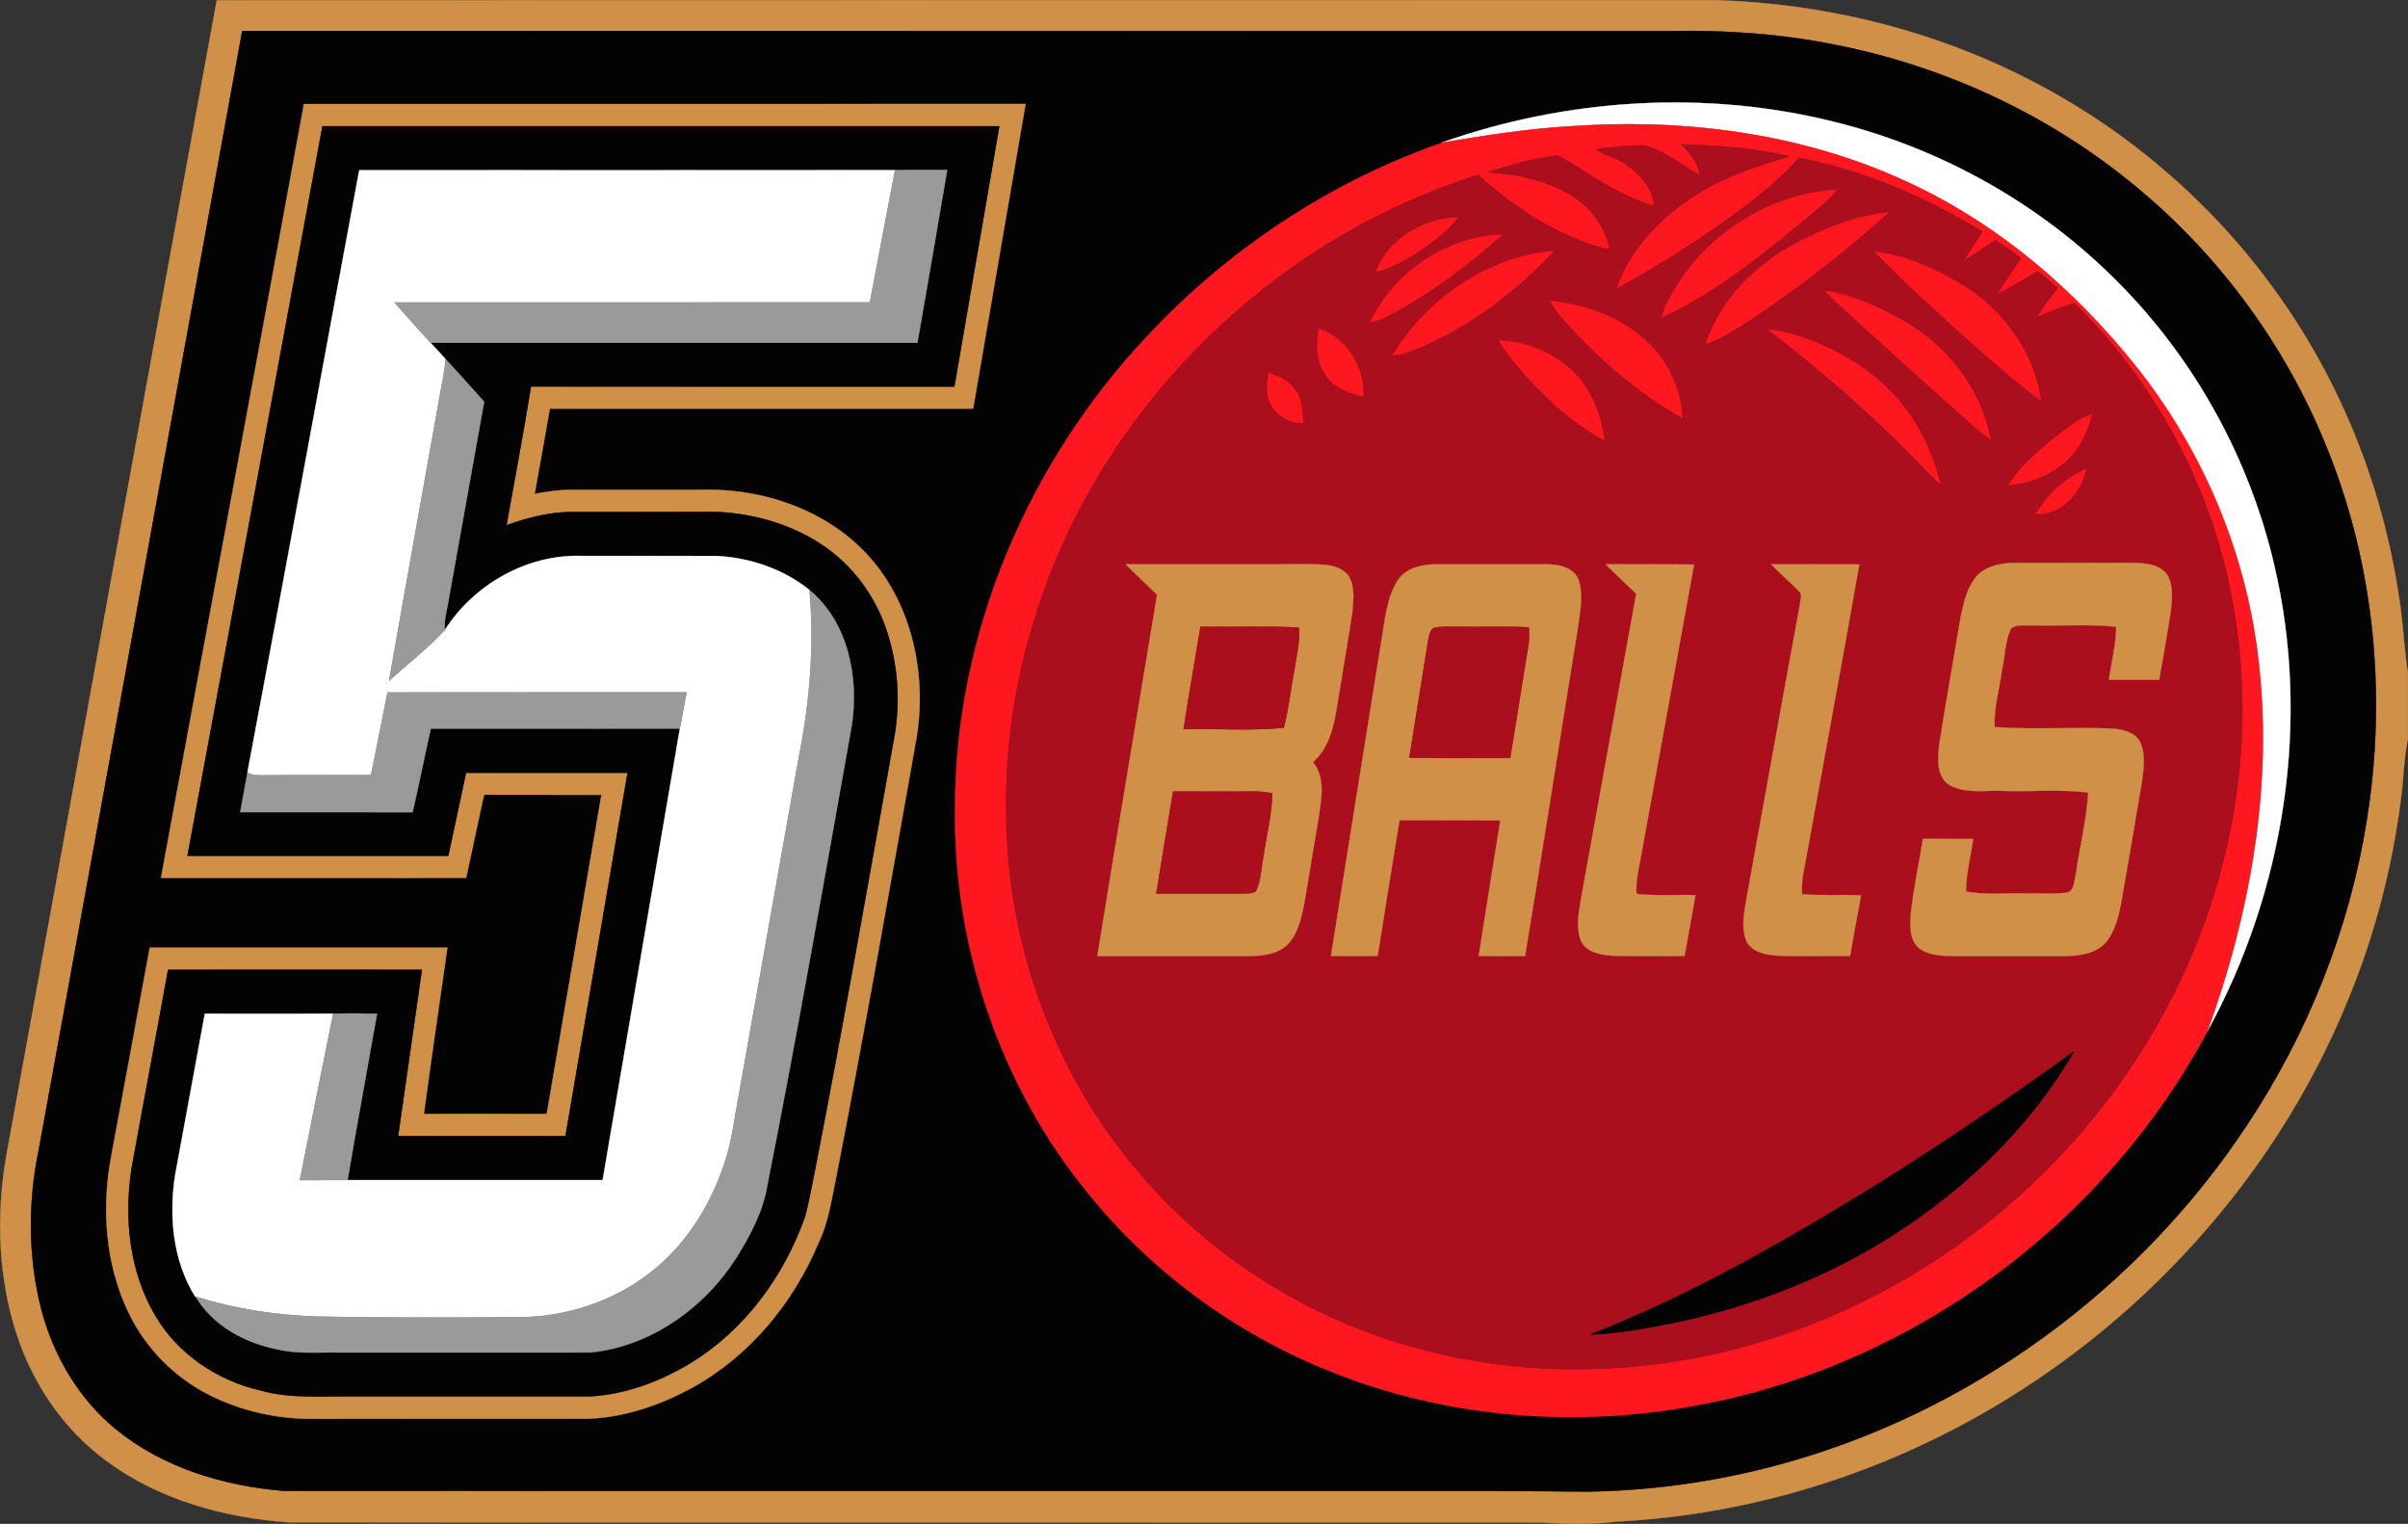
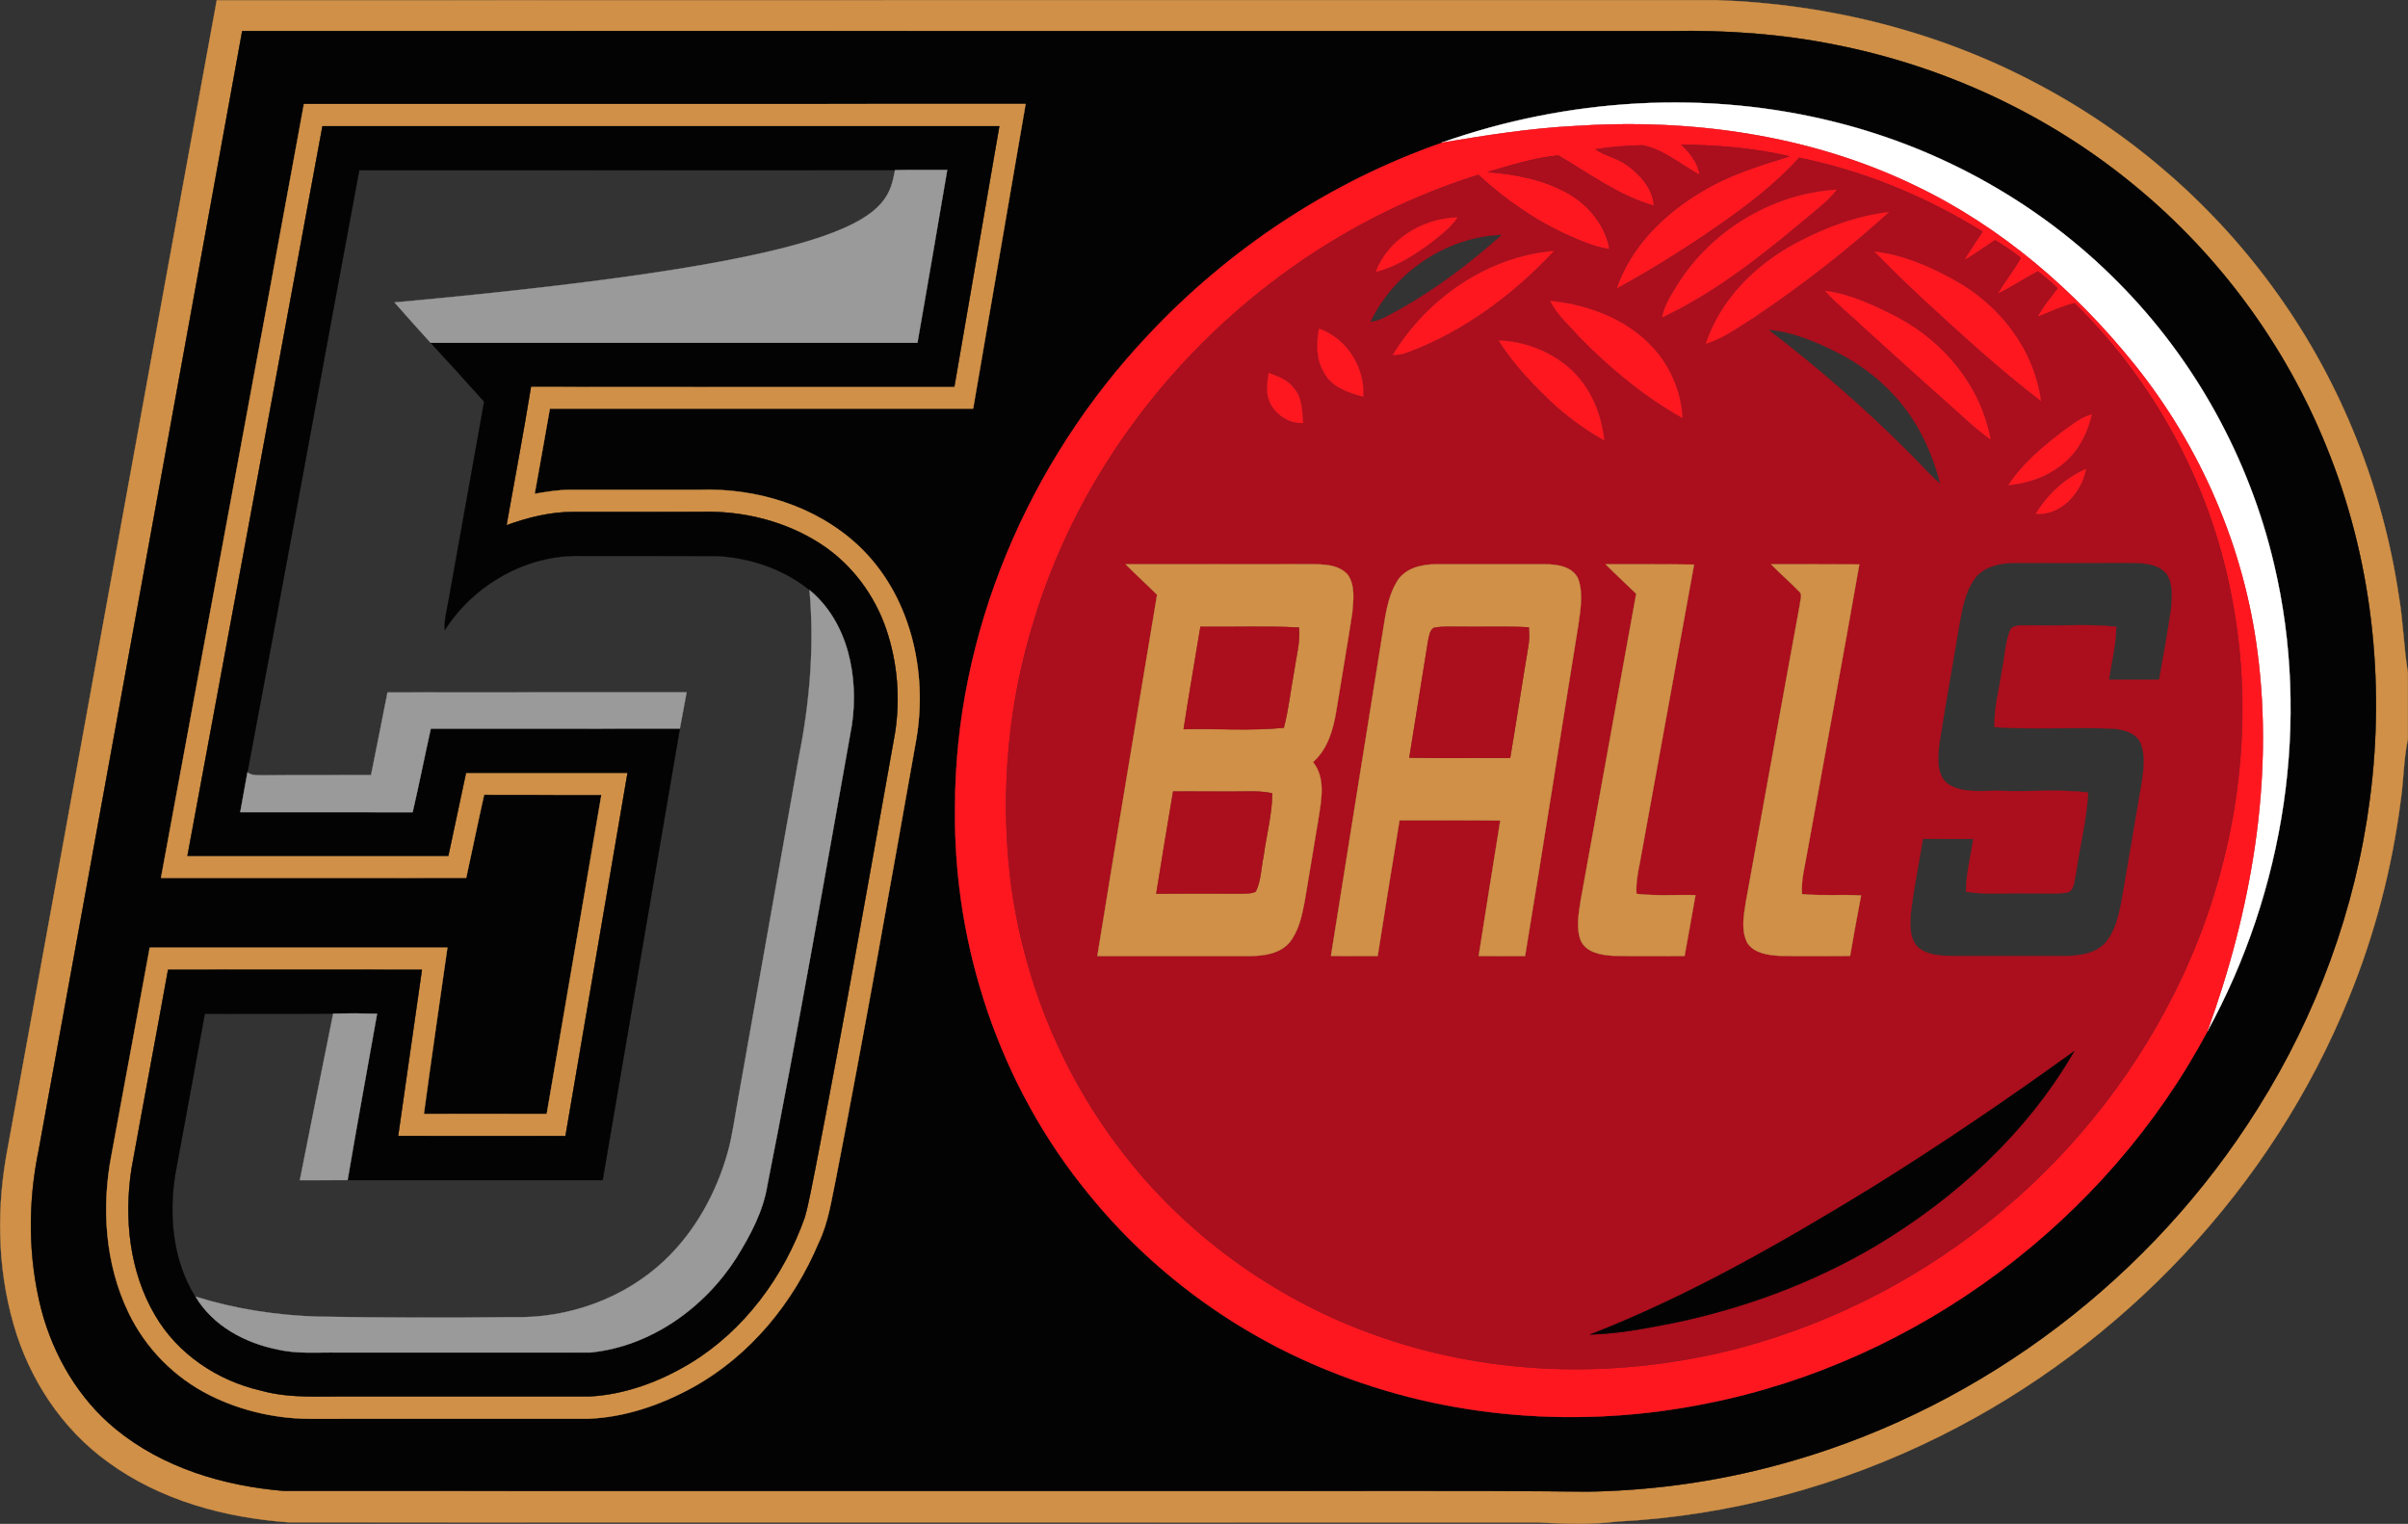
<svg xmlns="http://www.w3.org/2000/svg" id="Layer_1" style="enable-background:new 0 0 839.939 531.475;" version="1.1" viewBox="0 0 839.939 531.475" x="0px" y="0px">
  <rect x="0" y="0" width="839.939" height="531.475" fill="#333333" stroke="none" />
  <style type="text/css">
	.st0{fill:#D09047;stroke:#D09047;stroke-width:0.094;}
	.st1{fill:#030303;stroke:#030303;stroke-width:0.094;}
	.st2{fill:#FFFFFF;stroke:#FFFFFF;stroke-width:0.094;}
	.st3{fill:#FF1720;stroke:#FF1720;stroke-width:0.094;}
	.st4{fill:#AB0E1C;stroke:#AB0E1C;stroke-width:0.094;}
	.st5{fill:#9A9A9A;stroke:#9A9A9A;stroke-width:0.094;}
</style>
  <path class="st0" d="M75.602,0.095c174.43-0.04,348.86-0.06,523.29-0.04c38.99,1.31,77.82,11.04,112.28,29.48&#13;&#10; c33.04,17.5,61.88,42.83,83.5,73.33c22.06,30.97,36.45,67.29,42.05,104.88c1.54,8.87,1.71,17.9,3.17,26.79v23.27&#13;&#10; c-1.48,6.93-1.45,14.05-2.45,21.05c-3.02,23.74-9.1,47.1-18.18,69.25c-26.71,66.01-78.7,121-142.34,152.67&#13;&#10; c-35.11,17.53-73.8,27.93-113.01,29.9c-8.99,1.12-18.06,0.79-27.08,0.3c-145.33-0.05-290.65,0.01-435.98-0.04&#13;&#10; c-22.29-1.56-44.91-7.68-63.15-21.01c-16.09-11.55-27.51-28.98-32.92-47.93c-5.84-20.15-6.01-41.71-1.98-62.22&#13;&#10; C27.122,266.555,51.172,133.295,75.602,0.095 M84.482,10.825c-23.6,130-47.29,259.97-70.92,389.96&#13;&#10; c-3.87,18.42-3.81,37.75,0.88,56.01c4.23,16.03,13.01,31.03,25.91,41.6c16.43,13.48,37.65,19.81,58.56,21.56&#13;&#10; c107.63,0.06,215.27,0.01,322.91,0.02c44.01,0.11,88.03-0.24,132.04,0.24c24.31-0.39,48.57-4.04,71.9-10.89&#13;&#10; c66.54-19.37,125.17-64.14,161.84-122.89c20.49-32.55,34.03-69.5,39.01-107.67c5.47-41.53,0.63-84.58-15.31-123.41&#13;&#10; c-14.22-35.05-37.31-66.44-66.52-90.46c-30.07-24.9-66.54-41.81-104.81-49.31c-18.75-3.77-37.91-5.11-57.02-4.75&#13;&#10; C416.792,10.835,250.632,10.845,84.482,10.825z" />
  <path class="st1" d="M84.482,10.825c166.15,0.02,332.31,0.01,498.47,0.01c19.11-0.36,38.27,0.98,57.02,4.75&#13;&#10; c38.27,7.5,74.74,24.41,104.81,49.31c29.21,24.02,52.3,55.41,66.52,90.46c15.94,38.83,20.78,81.88,15.31,123.41&#13;&#10; c-4.98,38.17-18.52,75.12-39.01,107.67c-36.67,58.75-95.3,103.52-161.84,122.89c-23.33,6.85-47.59,10.5-71.9,10.89&#13;&#10; c-44.01-0.48-88.03-0.13-132.04-0.24c-107.64-0.01-215.28,0.04-322.91-0.02c-20.91-1.75-42.13-8.08-58.56-21.56&#13;&#10; c-12.9-10.57-21.68-25.57-25.91-41.6c-4.69-18.26-4.75-37.59-0.88-56.01C37.192,270.795,60.882,140.825,84.482,10.825&#13;&#10;  M502.802,49.765l0.49-0.07c-39.17,13.58-74.77,37.17-103.05,67.46c-41.54,44.06-67.1,103.71-67.11,164.55&#13;&#10; c-0.63,48.36,15.7,96.99,46.42,134.47c22.05,27.3,51.22,48.75,83.79,61.82c41.55,16.91,88.13,20.36,131.97,11.46&#13;&#10; c73.58-14.54,139.37-63.65,174.65-129.76c26.92-49.1,36.16-108.17,23.26-162.85c-8.64-36.88-27.55-71.33-54.27-98.22&#13;&#10; c-26.77-27.17-61.2-46.54-98.15-55.87C595.462,31.195,546.822,34.225,502.802,49.765 M106.012,36.295&#13;&#10; c-16.46,89.99-33.29,179.91-49.86,269.89c35.49,0,70.98,0.03,106.47-0.02c2.1-9.66,4.08-19.35,6.25-29&#13;&#10; c13.64,0.06,27.28,0,40.91,0.03c-6.39,37.1-12.65,74.22-19.08,111.31c-14.29-0.04-28.57-0.02-42.85-0.01&#13;&#10; c2.6-19.36,5.48-38.68,8.21-58.01c-34.61-0.01-69.22-0.01-103.83,0c-4.41,24.08-8.88,48.15-13.33,72.22&#13;&#10; c-3.56,18.34-2.26,38.05,5.91,55.04c5.91,12.4,16.04,22.68,28.32,28.83c11.32,5.67,24.07,8.47,36.73,8.24&#13;&#10; c31.68-0.03,63.36-0.01,95.04-0.01c13.03-0.41,25.68-4.84,37.01-11.08c19.84-11.07,34.93-29.52,43.64-50.33&#13;&#10; c3.44-7.08,4.45-14.95,6.08-22.56c9.91-50.89,18.89-101.95,27.98-152.99c4.1-23.92-2.15-50.66-20.25-67.61&#13;&#10; c-14.76-13.79-35.5-20.11-55.46-19.4c-15.01,0.01-30.01,0-45.01,0c-4.17-0.02-8.29,0.69-12.39,1.39c1.76-9.91,3.59-19.8,5.3-29.71&#13;&#10; c49.21,0,98.42-0.01,147.64,0.01c6.07-35.42,12.17-70.84,18.3-106.26C273.832,36.315,189.922,36.265,106.012,36.295z" />
  <path class="st2" d="M502.802,49.765c44.02-15.54,92.66-18.57,138-7.01c36.95,9.33,71.38,28.7,98.15,55.87&#13;&#10; c26.72,26.89,45.63,61.34,54.27,98.22c12.9,54.68,3.66,113.75-23.26,162.85c15.23-42.01,23.3-87.48,17.48-132.1&#13;&#10; c-4.65-36.6-19.79-71.67-42.86-100.42c-20.79-25.84-46.57-48.13-76.63-62.46c-36.82-17.8-78.59-23.49-119.13-20.74&#13;&#10; c-15.3,0.81-30.44,3.21-45.53,5.72L502.802,49.765z" />
  <path class="st0" d="M106.012,36.295c83.91-0.03,167.82,0.02,251.73-0.03c-6.13,35.42-12.23,70.84-18.3,106.26&#13;&#10; c-49.22-0.02-98.43-0.01-147.64-0.01c-1.71,9.91-3.54,19.8-5.3,29.71c4.1-0.7,8.22-1.41,12.39-1.39c15,0,30,0.01,45.01,0&#13;&#10; c19.96-0.71,40.7,5.61,55.46,19.4c18.1,16.95,24.35,43.69,20.25,67.61c-9.09,51.04-18.07,102.1-27.98,152.99&#13;&#10; c-1.63,7.61-2.64,15.48-6.08,22.56c-8.71,20.81-23.8,39.26-43.64,50.33c-11.33,6.24-23.98,10.67-37.01,11.08&#13;&#10; c-31.68,0-63.36-0.02-95.04,0.01c-12.66,0.23-25.41-2.57-36.73-8.24c-12.28-6.15-22.41-16.43-28.32-28.83&#13;&#10; c-8.17-16.99-9.47-36.7-5.91-55.04c4.45-24.07,8.92-48.14,13.33-72.22c34.61-0.01,69.22-0.01,103.83,0&#13;&#10; c-2.73,19.33-5.61,38.65-8.21,58.01c14.28-0.01,28.56-0.03,42.85,0.01c6.43-37.09,12.69-74.21,19.08-111.31&#13;&#10; c-13.63-0.03-27.27,0.03-40.91-0.03c-2.17,9.65-4.15,19.34-6.25,29c-35.49,0.05-70.98,0.02-106.47,0.02&#13;&#10; C72.722,216.205,89.552,126.285,106.012,36.295 M112.472,44.015c-15.63,84.83-31.36,169.64-47.08,254.46&#13;&#10; c30.33,0.02,60.66,0.02,90.99,0c2.03-9.66,4.16-19.31,6.18-28.97c18.78-0.03,37.56-0.02,56.34,0&#13;&#10; c-7.21,42.23-14.43,84.47-21.66,126.71c-19.46-0.03-38.91,0.02-58.37-0.03c2.77-19.32,5.52-38.65,8.3-57.97&#13;&#10; c-29.51-0.04-59.03-0.04-88.55,0c-4.18,23.2-8.58,46.36-12.77,69.55c-2.6,17.2-0.71,35.67,8.21,50.87&#13;&#10; c7.83,13.55,21.79,22.88,36.93,26.33c10.06,2.82,20.56,1.95,30.87,2.05c28.01-0.05,56.02,0.06,84.02-0.01&#13;&#10; c12.35-0.7,24.29-5.19,34.83-11.53c18.9-11.47,32.67-30.24,40.01-50.91c1.56-5.57,2.47-11.29,3.66-16.94&#13;&#10; c9.83-50.47,18.7-101.11,27.75-151.72c1.96-12.13,0.94-24.77-3-36.42c-4.06-11.91-11.94-22.55-22.47-29.51&#13;&#10; c-12.52-8.28-27.8-11.97-42.72-11.45c-14.68,0.01-29.36-0.01-44.03,0.01c-7.97-0.01-15.79,1.96-23.24,4.65&#13;&#10; c2.86-16.13,5.95-32.22,8.55-48.39c49.22,0.09,98.45,0.01,147.67,0.04c5.25-30.27,10.45-60.55,15.68-90.82&#13;&#10; C269.872,44.005,191.172,43.995,112.472,44.015z" />
  <path class="st1" d="M112.472,44.015c78.7-0.02,157.4-0.01,236.1,0c-5.23,30.27-10.43,60.55-15.68,90.82&#13;&#10; c-49.22-0.03-98.45,0.05-147.67-0.04c-2.6,16.17-5.69,32.26-8.55,48.39c7.45-2.69,15.27-4.66,23.24-4.65&#13;&#10; c14.67-0.02,29.35,0,44.03-0.01c14.92-0.52,30.2,3.17,42.72,11.45c10.53,6.96,18.41,17.6,22.47,29.51c3.94,11.65,4.96,24.29,3,36.42&#13;&#10; c-9.05,50.61-17.92,101.25-27.75,151.72c-1.19,5.65-2.1,11.37-3.66,16.94c-7.34,20.67-21.11,39.44-40.01,50.91&#13;&#10; c-10.54,6.34-22.48,10.83-34.83,11.53c-28,0.07-56.01-0.04-84.02,0.01c-10.31-0.1-20.81,0.77-30.87-2.05&#13;&#10; c-15.14-3.45-29.1-12.78-36.93-26.33c-8.92-15.2-10.81-33.67-8.21-50.87c4.19-23.19,8.59-46.35,12.77-69.55&#13;&#10; c29.52-0.04,59.04-0.04,88.55,0c-2.78,19.32-5.53,38.65-8.3,57.97c19.46,0.05,38.91,0,58.37,0.03&#13;&#10; c7.23-42.24,14.45-84.48,21.66-126.71c-18.78-0.02-37.56-0.03-56.34,0c-2.02,9.66-4.15,19.31-6.18,28.97&#13;&#10; c-30.33,0.02-60.66,0.02-90.99,0C81.112,213.655,96.842,128.845,112.472,44.015 M86.312,269.375c-0.85,4.62-1.7,9.24-2.51,13.87&#13;&#10; c20.05,0.02,40.09-0.03,60.13,0.03c2.24-9.68,4.16-19.44,6.33-29.15c28.96-0.01,57.92,0.03,86.88-0.02&#13;&#10; c-9,52.48-17.94,104.97-26.93,157.46c-29.66,0-59.32-0.02-88.97,0.01c3.29-19.37,6.88-38.68,10.28-58.02&#13;&#10; c-5.1-0.14-10.2-0.16-15.3-0.05c-14.93,0.1-29.85,0.02-44.77,0.04c-3.44,18.73-6.92,37.46-10.35,56.2&#13;&#10; c-2.24,14.33-0.83,29.88,6.95,42.42l0.17,0.05c6.04,10.2,17.32,16.21,28.69,18.44c6.88,1.61,13.99,0.93,20.99,1.05&#13;&#10; c29.34-0.04,58.69,0.06,88.04-0.01c20.95-2.09,39.73-15.49,50.91-33.01c4.87-7.84,9.36-16.21,10.83-25.43&#13;&#10; c10.58-53.31,19.89-106.87,29.45-160.37c2.48-16.65-1.23-35.91-14.76-47.09c-9.13-7.4-20.76-11.27-32.41-11.9&#13;&#10; c-15.69-0.03-31.38,0.02-47.07-0.01c-19-0.62-37.57,9.91-47.71,25.82c-0.34-3.38,0.68-6.66,1.22-9.96&#13;&#10; c4.17-23.22,8.34-46.43,12.48-69.65c-4.51-4.93-8.89-9.99-13.47-14.86c-1.7-1.93-3.47-3.77-5.2-5.67c56.6-0.01,113.2,0,169.8,0&#13;&#10; c3.51-20.09,6.98-40.18,10.39-60.29c-6.06,0.01-12.13-0.07-18.2,0.06c-62.3,0.07-124.6,0.03-186.89,0.02&#13;&#10; C112.262,129.355,99.522,199.405,86.312,269.375z" />
  <path class="st3" d="M503.292,49.695c15.09-2.51,30.23-4.91,45.53-5.72c40.54-2.75,82.31,2.94,119.13,20.74&#13;&#10; c30.06,14.33,55.84,36.62,76.63,62.46c23.07,28.75,38.21,63.82,42.86,100.42c5.82,44.62-2.25,90.09-17.48,132.1&#13;&#10; c-35.28,66.11-101.07,115.22-174.65,129.76c-43.84,8.9-90.42,5.45-131.97-11.46c-32.57-13.07-61.74-34.52-83.79-61.82&#13;&#10; c-30.72-37.48-47.05-86.11-46.42-134.47c0.01-60.84,25.57-120.49,67.11-164.55C428.522,86.865,464.122,63.275,503.292,49.695&#13;&#10;  M556.552,52.055c3.25,2.35,7.39,2.98,10.66,5.32c4.8,3.36,9.27,8.26,9.71,14.38c-12.22-3.46-22.56-11.21-33.36-17.55&#13;&#10; c-8.41,0.83-16.61,3.4-24.7,5.8c9.52,0.74,19.2,2.56,27.65,7.19c7.42,4.08,13.45,11.26,14.9,19.72c-4.98-0.72-9.62-2.75-14.19-4.75&#13;&#10; c-11.63-5.19-22.2-12.58-31.56-21.18c-72.44,22.56-132.48,82.05-154.78,154.7c-9.14,28.87-11.97,59.67-8.59,89.75&#13;&#10; c4.19,35.64,18.28,70.1,40.62,98.22c22.8,28.96,54.26,50.9,89.11,62.79c40.05,13.81,84.15,14.38,124.99,3.62&#13;&#10; c33.22-8.93,64.47-25.16,90.79-47.32c26.94-22.41,48.87-50.83,63.64-82.62c19.17-41.25,25.79-88.61,16.71-133.32&#13;&#10; c-7.39-38.19-26.82-73.81-54.52-101.07c-4.49,1.09-8.63,3.18-12.94,4.79c1.84-3.66,4.57-6.73,7.01-9.99&#13;&#10; c-2.17-2.1-4.46-4.07-6.87-5.88c-4.78,2.56-9.34,5.54-14.19,7.96c2.61-4.31,5.73-8.29,8.24-12.67c-2.87-2.26-5.86-4.36-9-6.2&#13;&#10; c-3.59,2.42-7.07,4.99-10.84,7.09c2.02-3.44,4.32-6.71,6.49-10.06c-19.62-12.18-41.32-21.16-63.98-25.77&#13;&#10; c-8.47,9.47-18.7,17.11-29.09,24.32c-11.18,7.69-22.69,14.95-34.62,21.41c4.87-14.58,16.42-25.95,29.37-33.71&#13;&#10; c9.56-5.89,20.33-9.21,30.98-12.5c-12.34-2.93-25.07-3.9-37.71-4.1c2.99,2.91,5.8,6.27,6.39,10.56&#13;&#10; c-6.57-3.52-12.45-8.77-19.92-10.32C567.472,50.815,561.972,51.195,556.552,52.055z" />
  <path class="st4" d="M556.552,52.055c5.42-0.86,10.92-1.24,16.4-1.39c7.47,1.55,13.35,6.8,19.92,10.32&#13;&#10; c-0.59-4.29-3.4-7.65-6.39-10.56c12.64,0.2,25.37,1.17,37.71,4.1c-10.65,3.29-21.42,6.61-30.98,12.5&#13;&#10; c-12.95,7.76-24.5,19.13-29.37,33.71c11.93-6.46,23.44-13.72,34.62-21.41c10.39-7.21,20.62-14.85,29.09-24.32&#13;&#10; c22.66,4.61,44.36,13.59,63.98,25.77c-2.17,3.35-4.47,6.62-6.49,10.06c3.77-2.1,7.25-4.67,10.84-7.09c3.14,1.84,6.13,3.94,9,6.2&#13;&#10; c-2.51,4.38-5.63,8.36-8.24,12.67c4.85-2.42,9.41-5.4,14.19-7.96c2.41,1.81,4.7,3.78,6.87,5.88c-2.44,3.26-5.17,6.33-7.01,9.99&#13;&#10; c4.31-1.61,8.45-3.7,12.94-4.79c27.7,27.26,47.13,62.88,54.52,101.07c9.08,44.71,2.46,92.07-16.71,133.32&#13;&#10; c-14.77,31.79-36.7,60.21-63.64,82.62c-26.32,22.16-57.57,38.39-90.79,47.32c-40.84,10.76-84.94,10.19-124.99-3.62&#13;&#10; c-34.85-11.89-66.31-33.83-89.11-62.79c-22.34-28.12-36.43-62.58-40.62-98.22c-3.38-30.08-0.55-60.88,8.59-89.75&#13;&#10; c22.3-72.65,82.34-132.14,154.78-154.7c9.36,8.6,19.93,15.99,31.56,21.18c4.57,2,9.21,4.03,14.19,4.75&#13;&#10; c-1.45-8.46-7.48-15.64-14.9-19.72c-8.45-4.63-18.13-6.45-27.65-7.19c8.09-2.4,16.29-4.97,24.7-5.8&#13;&#10; c10.8,6.34,21.14,14.09,33.36,17.55c-0.44-6.12-4.91-11.02-9.71-14.38C563.942,55.035,559.802,54.405,556.552,52.055&#13;&#10;  M584.122,100.985c-1.88,3.01-3.7,6.13-4.31,9.67c20.48-9.66,38.02-24.32,55.23-38.8c2.08-1.67,3.93-3.6,5.6-5.69&#13;&#10; C617.652,67.515,595.732,81.105,584.122,100.985 M626.822,84.615c-14.24,7.5-26.67,19.71-31.79,35.23&#13;&#10; c6.19-1.83,11.39-5.84,16.82-9.19c16.52-11.07,32.28-23.34,47.02-36.69C647.622,75.285,636.782,79.325,626.822,84.615&#13;&#10;  M479.912,94.815c7.25-1.85,13.67-6.02,19.6-10.46c3.21-2.55,6.57-5.06,8.87-8.52C496.412,76.105,484.192,83.335,479.912,94.815&#13;&#10;  M477.962,112.325c3.77-0.4,6.92-2.68,10.23-4.34c12.87-7.27,24.76-16.25,35.76-26.11&#13;&#10; C504.612,82.455,486.192,94.885,477.962,112.325 M485.832,123.805c1.75-0.08,3.54-0.24,5.18-0.94&#13;&#10; c19.57-7.33,36.76-20.13,50.96-35.31C518.832,89.485,497.762,104.165,485.832,123.805 M653.872,87.765&#13;&#10; c5.29,5.38,10.7,10.65,16.2,15.82c13.58,12.46,27.12,25.03,41.8,36.18c-2.36-17.87-14.44-33.38-30.01-41.96&#13;&#10; C673.202,92.955,663.812,88.895,653.872,87.765 M636.582,101.425c4.54,4.98,9.85,9.16,14.72,13.81&#13;&#10; c8.98,8.06,17.84,16.25,26.91,24.22c5.29,4.65,10.3,9.67,16.07,13.74c-3.3-18.31-16.11-33.85-32.34-42.47&#13;&#10; C653.942,106.585,645.602,102.635,636.582,101.425 M540.732,104.945c2.46,4.93,6.71,8.57,10.3,12.64&#13;&#10; c10.64,10.86,22.51,20.71,35.8,28.17c-0.35-7.88-3.28-15.61-8.07-21.86C569.802,112.205,555.042,106.355,540.732,104.945&#13;&#10;  M460.072,114.645c-0.85,5.06-1.06,10.54,1.68,15.1c2.57,5.23,8.53,7.18,13.76,8.59&#13;&#10; C476.162,128.225,469.762,117.935,460.072,114.645 M616.752,114.965c17.44,13.34,34.06,27.76,49.52,43.35&#13;&#10; c3.54,3.46,6.75,7.26,10.54,10.47c-1.75-7-4.42-13.77-8.01-20.02c-6.5-11.18-16.5-20.13-28.01-25.92&#13;&#10; C633.242,119.065,625.252,115.675,616.752,114.965 M522.812,118.795c5.39,8.68,12.64,15.99,20.06,22.93&#13;&#10; c5.15,4.47,10.69,8.53,16.68,11.8c-1.02-10.13-5.61-20.28-13.84-26.55C539.172,121.995,531.052,118.985,522.812,118.795&#13;&#10;  M442.302,138.495c1.38,5.31,6.74,9.3,12.24,9c-0.38-4.18-0.25-8.86-3.29-12.14c-2.06-2.9-5.52-4.11-8.71-5.27&#13;&#10; C442.082,132.855,441.682,135.705,442.302,138.495 M719.572,150.395c-7.06,5.43-14.13,11.25-19.02,18.8&#13;&#10; c7.18-0.62,14.34-3.3,19.79-8.08c4.89-4.28,7.86-10.31,9.3-16.57C725.792,145.525,722.742,148.155,719.572,150.395 M710.102,179.235&#13;&#10; c9.06,0.52,15.87-7.41,17.56-15.68C720.372,166.715,714.172,172.455,710.102,179.235 M392.592,196.785&#13;&#10; c3.62,3.6,7.39,7.06,11.01,10.66c-6.97,41.99-14.06,83.97-20.84,125.99c17.71,0.01,35.41,0,53.11,0c4.93-0.04,10.54-0.78,13.94-4.75&#13;&#10; c3.19-3.97,4.27-9.14,5.23-14.03c1.66-9.62,3.16-19.27,4.81-28.89c1.01-6.6,2.7-14.28-1.85-19.98c5.19-4.58,7.1-11.51,8.15-18.1&#13;&#10; c1.81-11.31,3.81-22.59,5.53-33.91c0.37-4.39,1.11-9.43-1.53-13.29c-3.25-3.74-8.7-3.68-13.24-3.71&#13;&#10; C435.472,196.835,414.032,196.785,392.592,196.785 M487.572,202.345c-3.89,6.07-4.41,13.46-5.62,20.38&#13;&#10; c-5.89,36.89-11.86,73.78-17.7,110.68c5.43,0.04,10.87,0.04,16.3,0.02c2.52-15.79,4.99-31.58,7.62-47.34&#13;&#10; c11.71,0.07,23.43-0.11,35.14,0.09c-2.51,15.75-5.08,31.49-7.53,47.25c5.39,0.02,10.79,0,16.18,0.02&#13;&#10; c6.37-38.48,12.35-77.03,18.59-115.54c0.71-5.25,1.75-10.81-0.03-15.96c-1.93-4.41-7.4-5.16-11.67-5.15c-12.66,0.01-25.33,0-38,0&#13;&#10; C495.992,196.815,490.442,198.055,487.572,202.345 M560.032,196.785c3.5,3.5,7.14,6.85,10.69,10.3&#13;&#10; c-6.47,35.75-12.93,71.49-19.42,107.24c-0.67,4.53-1.59,9.4,0.13,13.82c2.02,4.18,7.18,4.94,11.33,5.2&#13;&#10; c8.28,0.22,16.56,0.03,24.83,0.08c1.31-7.08,2.55-14.16,3.82-21.24c-6.87-0.2-13.76,0.37-20.59-0.45&#13;&#10; c-0.22-3.72,0.45-7.39,1.21-11.02c6.3-34.6,12.61-69.2,18.88-103.81C580.622,196.765,570.332,196.805,560.032,196.785&#13;&#10;  M617.752,196.795c3.18,3.21,6.59,6.2,9.75,9.44c1.41,1.1,0.38,2.99,0.34,4.43c-6.39,34.64-12.56,69.32-18.88,103.98&#13;&#10; c-0.73,4.71-1.75,9.96,0.62,14.37c2.51,3.53,7.23,4.11,11.24,4.34c8.17,0.18,16.34,0.07,24.51,0.04c1.24-7.04,2.48-14.07,3.84-21.09&#13;&#10; c-6.86-0.42-13.75,0.2-20.6-0.46c-0.41-5.11,1.11-10.08,1.9-15.08c6.01-33.31,12.24-66.58,18.08-99.91&#13;&#10; C638.282,196.845,628.012,196.745,617.752,196.795 M688.822,201.735c-3.51,4.88-4.47,11.01-5.51,16.79&#13;&#10; c-2.26,13.75-4.8,27.46-6.91,41.23c-0.44,4.71-1.09,10.97,3.47,13.96c5.77,3.3,12.73,1.79,19.06,2.13c9.8,0.32,19.7-0.68,29.45,0.57&#13;&#10; c-0.55,9.53-2.95,18.83-4.28,28.26c-0.69,2.31-0.34,6.27-3.48,6.69c-4.57,0.5-9.19,0.09-13.77,0.21&#13;&#10; c-7.03-0.25-14.13,0.61-21.09-0.61c0.01-6.22,1.68-12.25,2.52-18.38c-5.85-0.03-11.7-0.02-17.55-0.01&#13;&#10; c-1.42,8.74-3.25,17.43-4.25,26.23c-0.23,3.94-0.52,8.74,2.66,11.67c3.23,2.72,7.74,2.86,11.76,2.96c12.98,0,25.97,0.01,38.95,0&#13;&#10; c5.23-0.02,11.18-0.7,14.83-4.9c3.1-3.92,4.3-8.95,5.25-13.76c2.45-14.01,4.8-28.04,7.18-42.07c0.65-4.53,1.35-9.42-0.52-13.75&#13;&#10; c-1.71-3.54-6.01-4.53-9.58-4.84c-13.74-0.58-27.53,0.41-41.26-0.52c-0.32-6.76,1.7-13.31,2.58-19.96c1.09-4.77,1.03-9.91,3.1-14.4&#13;&#10; c2.04-1.67,5-0.93,7.46-1.15c9.75,0.32,19.56-0.54,29.27,0.5c-0.08,6.26-1.68,12.34-2.54,18.51c5.83,0,11.67-0.03,17.51,0&#13;&#10; c1.48-8.06,2.87-16.14,4.11-24.23c0.39-4.09,0.88-8.57-1.2-12.3c-2.69-3.85-7.86-4.18-12.13-4.28c-13.67,0-27.35-0.01-41.02,0.01&#13;&#10; C697.802,196.335,692.072,197.435,688.822,201.735 M652.572,414.405c-31.4,19.2-63.53,37.63-97.89,51.02&#13;&#10; c9.98-0.24,19.83-2.23,29.6-4.14c24.41-5.12,48.1-13.91,69.63-26.56c28.1-16.73,53.14-39.61,69.58-68.09&#13;&#10; C700.372,383.315,676.802,399.375,652.572,414.405z" />
-   <path class="st2" d="M86.312,269.375c13.21-69.97,25.95-140.02,39-210.02c62.29,0.01,124.59,0.05,186.89-0.02&#13;&#10; c-2.95,15.37-5.85,30.74-8.78,46.11c-55.27,0.06-110.54,0-165.81,0.03c4.18,4.72,8.34,9.45,12.6,14.09c1.73,1.9,3.5,3.74,5.2,5.67&#13;&#10; c-0.35,4.84-1.48,9.56-2.29,14.33c-5.77,32.64-11.72,65.25-17.41,97.9c6.44-5.96,13.5-11.32,19.47-17.76&#13;&#10; c10.14-15.91,28.71-26.44,47.71-25.82c15.69,0.03,31.38-0.02,47.07,0.01c11.65,0.63,23.28,4.5,32.41,11.9&#13;&#10; c1.72,19.37,0.13,38.92-3.67,57.96c-7.14,39.94-14.17,79.9-21.29,119.84c-1.13,6.07-1.89,12.23-3.54,18.2&#13;&#10; c-3.98,14.22-11.34,27.66-22.13,37.85c-14.05,13.26-33.61,20.25-52.86,19.71c-22.67,0.28-45.35,0.2-68.02-0.17&#13;&#10; c-14.45-0.45-28.84-2.66-42.64-6.97l-0.17-0.05c-7.78-12.54-9.19-28.09-6.95-42.42c3.43-18.74,6.91-37.47,10.35-56.2&#13;&#10; c14.92-0.02,29.84,0.06,44.77-0.04c-3.93,19.35-7.79,38.72-11.63,58.08c5.55,0,11.1,0.02,16.65-0.01&#13;&#10; c29.65-0.03,59.31-0.01,88.97-0.01c8.99-52.49,17.93-104.98,26.93-157.46c0.76-4.22,1.57-8.43,2.35-12.64&#13;&#10; c-34.78,0.02-69.55-0.03-104.32,0.03c-1.88,9.61-3.84,19.21-5.75,28.81c-12.54,0.08-25.08-0.06-37.61,0.09&#13;&#10; C89.942,270.335,87.892,270.575,86.312,269.375z" />
-   <path class="st5" d="M312.202,59.335c6.07-0.13,12.14-0.05,18.2-0.06c-3.41,20.11-6.88,40.2-10.39,60.29c-56.6,0-113.2-0.01-169.8,0&#13;&#10; c-4.26-4.64-8.42-9.37-12.6-14.09c55.27-0.03,110.54,0.03,165.81-0.03C306.352,90.075,309.252,74.705,312.202,59.335z" />
+   <path class="st5" d="M312.202,59.335c6.07-0.13,12.14-0.05,18.2-0.06c-3.41,20.11-6.88,40.2-10.39,60.29c-56.6,0-113.2-0.01-169.8,0&#13;&#10; c-4.26-4.64-8.42-9.37-12.6-14.09C306.352,90.075,309.252,74.705,312.202,59.335z" />
  <path class="st3" d="M584.122,100.985c11.61-19.88,33.53-33.47,56.52-34.82c-1.67,2.09-3.52,4.02-5.6,5.69&#13;&#10; c-17.21,14.48-34.75,29.14-55.23,38.8C580.422,107.115,582.242,103.995,584.122,100.985z" />
  <path class="st3" d="M626.822,84.615c9.96-5.29,20.8-9.33,32.05-10.65c-14.74,13.35-30.5,25.62-47.02,36.69&#13;&#10; c-5.43,3.35-10.63,7.36-16.82,9.19C600.152,104.325,612.582,92.115,626.822,84.615z" />
  <path class="st3" d="M479.912,94.815c4.28-11.48,16.5-18.71,28.47-18.98c-2.3,3.46-5.66,5.97-8.87,8.52&#13;&#10; C493.582,88.795,487.162,92.965,479.912,94.815z" />
-   <path class="st3" d="M477.962,112.325c8.23-17.44,26.65-29.87,45.99-30.45c-11,9.86-22.89,18.84-35.76,26.11&#13;&#10; C484.882,109.645,481.732,111.925,477.962,112.325z" />
  <path class="st3" d="M485.832,123.805c11.93-19.64,33-34.32,56.14-36.25c-14.2,15.18-31.39,27.98-50.96,35.31&#13;&#10; C489.372,123.565,487.582,123.725,485.832,123.805z" />
  <path class="st3" d="M653.872,87.765c9.94,1.13,19.33,5.19,27.99,10.04c15.57,8.58,27.65,24.09,30.01,41.96&#13;&#10; c-14.68-11.15-28.22-23.72-41.8-36.18C664.572,98.415,659.162,93.145,653.872,87.765z" />
  <path class="st3" d="M636.582,101.425c9.02,1.21,17.36,5.16,25.36,9.3c16.23,8.62,29.04,24.16,32.34,42.47&#13;&#10; c-5.77-4.07-10.78-9.09-16.07-13.74c-9.07-7.97-17.93-16.16-26.91-24.22C646.432,110.585,641.122,106.405,636.582,101.425z" />
  <path class="st3" d="M540.732,104.945c14.31,1.41,29.07,7.26,38.03,18.95c4.79,6.25,7.72,13.98,8.07,21.86&#13;&#10; c-13.29-7.46-25.16-17.31-35.8-28.17C547.442,113.515,543.192,109.875,540.732,104.945z" />
  <path class="st3" d="M460.072,114.645c9.69,3.29,16.09,13.58,15.44,23.69c-5.23-1.41-11.19-3.36-13.76-8.59&#13;&#10; C459.012,125.185,459.222,119.705,460.072,114.645z" />
-   <path class="st3" d="M616.752,114.965c8.5,0.71,16.49,4.1,24.04,7.88c11.51,5.79,21.51,14.74,28.01,25.92&#13;&#10; c3.59,6.25,6.26,13.02,8.01,20.02c-3.79-3.21-7-7.01-10.54-10.47C650.812,142.725,634.192,128.305,616.752,114.965z" />
  <path class="st3" d="M522.812,118.795c8.24,0.19,16.36,3.2,22.9,8.18c8.23,6.27,12.82,16.42,13.84,26.55&#13;&#10; c-5.99-3.27-11.53-7.33-16.68-11.8C535.452,134.785,528.202,127.475,522.812,118.795z" />
-   <path class="st5" d="M155.412,125.235c4.58,4.87,8.96,9.93,13.47,14.86c-4.14,23.22-8.31,46.43-12.48,69.65&#13;&#10; c-0.54,3.3-1.56,6.58-1.22,9.96c-5.97,6.44-13.03,11.8-19.47,17.76c5.69-32.65,11.64-65.26,17.41-97.9&#13;&#10; C153.932,134.795,155.062,130.075,155.412,125.235z" />
  <path class="st3" d="M442.302,138.495c-0.62-2.79-0.22-5.64,0.24-8.41c3.19,1.16,6.65,2.37,8.71,5.27&#13;&#10; c3.04,3.28,2.91,7.96,3.29,12.14C449.042,147.795,443.682,143.805,442.302,138.495z" />
  <path class="st3" d="M719.572,150.395c3.17-2.24,6.22-4.87,10.07-5.85c-1.44,6.26-4.41,12.29-9.3,16.57&#13;&#10; c-5.45,4.78-12.61,7.46-19.79,8.08C705.442,161.645,712.512,155.825,719.572,150.395z" />
  <path class="st3" d="M710.102,179.235c4.07-6.78,10.27-12.52,17.56-15.68C725.972,171.825,719.162,179.755,710.102,179.235z" />
  <path class="st0" d="M392.592,196.785c21.44,0,42.88,0.05,64.32-0.01c4.54,0.03,9.99-0.03,13.24,3.71c2.64,3.86,1.9,8.9,1.53,13.29&#13;&#10; c-1.72,11.32-3.72,22.6-5.53,33.91c-1.05,6.59-2.96,13.52-8.15,18.1c4.55,5.7,2.86,13.38,1.85,19.98&#13;&#10; c-1.65,9.62-3.15,19.27-4.81,28.89c-0.96,4.89-2.04,10.06-5.23,14.03c-3.4,3.97-9.01,4.71-13.94,4.75c-17.7,0-35.4,0.01-53.11,0&#13;&#10; c6.78-42.02,13.87-84,20.84-125.99C399.982,203.845,396.212,200.385,392.592,196.785 M418.732,218.595&#13;&#10; c-1.95,11.91-4.05,23.79-5.87,35.72c11.64-0.29,23.35,0.64,34.94-0.51c1.72-6.58,2.41-13.37,3.65-20.04&#13;&#10; c0.69-4.95,2.14-9.87,1.63-14.91C441.642,218.285,430.182,218.745,418.732,218.595 M409.202,276.045c-1.99,11.87-4,23.74-5.88,35.63&#13;&#10; c9.84-0.08,19.68-0.05,29.52-0.02c1.72-0.11,3.59,0.11,5.18-0.72c1.83-3.77,1.84-8.12,2.68-12.17c1-7.37,2.98-14.62,3.08-22.09&#13;&#10; c-4.25-0.95-8.61-0.59-12.92-0.62C423.642,276.055,416.422,276.055,409.202,276.045z" />
  <path class="st0" d="M487.572,202.345c2.87-4.29,8.42-5.53,13.28-5.55c12.67,0,25.34,0.01,38,0c4.27-0.01,9.74,0.74,11.67,5.15&#13;&#10; c1.78,5.15,0.74,10.71,0.03,15.96c-6.24,38.51-12.22,77.06-18.59,115.54c-5.39-0.02-10.79,0-16.18-0.02&#13;&#10; c2.45-15.76,5.02-31.5,7.53-47.25c-11.71-0.2-23.43-0.02-35.14-0.09c-2.63,15.76-5.1,31.55-7.62,47.34&#13;&#10; c-5.43,0.02-10.87,0.02-16.3-0.02c5.84-36.9,11.81-73.79,17.7-110.68C483.162,215.805,483.682,208.415,487.572,202.345&#13;&#10;  M500.112,218.985c-1.51,0.98-1.6,2.99-1.99,4.58c-2.18,13.56-4.33,27.12-6.53,40.68c11.72,0.25,23.44,0.04,35.16,0.11&#13;&#10; c2.19-12.86,4.11-25.77,6.27-38.64c0.46-2.28,0.43-4.62,0.23-6.93c-8.12-0.4-16.26-0.08-24.38-0.2&#13;&#10; C505.952,218.615,502.982,218.365,500.112,218.985z" />
  <path class="st0" d="M560.032,196.785c10.3,0.02,20.59-0.02,30.88,0.12c-6.27,34.61-12.58,69.21-18.88,103.81&#13;&#10; c-0.76,3.63-1.43,7.3-1.21,11.02c6.83,0.82,13.72,0.25,20.59,0.45c-1.27,7.08-2.51,14.16-3.82,21.24&#13;&#10; c-8.27-0.05-16.55,0.14-24.83-0.08c-4.15-0.26-9.31-1.02-11.33-5.2c-1.72-4.42-0.8-9.29-0.13-13.82&#13;&#10; c6.49-35.75,12.95-71.49,19.42-107.24C567.172,203.635,563.532,200.285,560.032,196.785z" />
  <path class="st0" d="M617.752,196.795c10.26-0.05,20.53,0.05,30.8,0.06c-5.84,33.33-12.07,66.6-18.08,99.91&#13;&#10; c-0.79,5-2.31,9.97-1.9,15.08c6.85,0.66,13.74,0.04,20.6,0.46c-1.36,7.02-2.6,14.05-3.84,21.09c-8.17,0.03-16.34,0.14-24.51-0.04&#13;&#10; c-4.01-0.23-8.73-0.81-11.24-4.34c-2.37-4.41-1.35-9.66-0.62-14.37c6.32-34.66,12.49-69.34,18.88-103.98&#13;&#10; c0.04-1.44,1.07-3.33-0.34-4.43C624.342,202.995,620.932,200.005,617.752,196.795z" />
-   <path class="st0" d="M688.822,201.735c3.25-4.3,8.98-5.4,14.07-5.44c13.67-0.02,27.35-0.01,41.02-0.01&#13;&#10; c4.27,0.1,9.44,0.43,12.13,4.28c2.08,3.73,1.59,8.21,1.2,12.3c-1.24,8.09-2.63,16.17-4.11,24.23c-5.84-0.03-11.68,0-17.51,0&#13;&#10; c0.86-6.17,2.46-12.25,2.54-18.51c-9.71-1.04-19.52-0.18-29.27-0.5c-2.46,0.22-5.42-0.52-7.46,1.15c-2.07,4.49-2.01,9.63-3.1,14.4&#13;&#10; c-0.88,6.65-2.9,13.2-2.58,19.96c13.73,0.93,27.52-0.06,41.26,0.52c3.57,0.31,7.87,1.3,9.58,4.84c1.87,4.33,1.17,9.22,0.52,13.75&#13;&#10; c-2.38,14.03-4.73,28.06-7.18,42.07c-0.95,4.81-2.15,9.84-5.25,13.76c-3.65,4.2-9.6,4.88-14.83,4.9c-12.98,0.01-25.97,0-38.95,0&#13;&#10; c-4.02-0.1-8.53-0.24-11.76-2.96c-3.18-2.93-2.89-7.73-2.66-11.67c1-8.8,2.83-17.49,4.25-26.23c5.85-0.01,11.7-0.02,17.55,0.01&#13;&#10; c-0.84,6.13-2.51,12.16-2.52,18.38c6.96,1.22,14.06,0.36,21.09,0.61c4.58-0.12,9.2,0.29,13.77-0.21c3.14-0.42,2.79-4.38,3.48-6.69&#13;&#10; c1.33-9.43,3.73-18.73,4.28-28.26c-9.75-1.25-19.65-0.25-29.45-0.57c-6.33-0.34-13.29,1.17-19.06-2.13&#13;&#10; c-4.56-2.99-3.91-9.25-3.47-13.96c2.11-13.77,4.65-27.48,6.91-41.23C684.352,212.745,685.312,206.615,688.822,201.735z" />
  <path class="st5" d="M282.372,205.795c13.53,11.18,17.24,30.44,14.76,47.09c-9.56,53.5-18.87,107.06-29.45,160.37&#13;&#10; c-1.47,9.22-5.96,17.59-10.83,25.43c-11.18,17.52-29.96,30.92-50.91,33.01c-29.35,0.07-58.7-0.03-88.04,0.01&#13;&#10; c-7-0.12-14.11,0.56-20.99-1.05c-11.37-2.23-22.65-8.24-28.69-18.44c13.8,4.31,28.19,6.52,42.64,6.97&#13;&#10; c22.67,0.37,45.35,0.45,68.02,0.17c19.25,0.54,38.81-6.45,52.86-19.71c10.79-10.19,18.15-23.63,22.13-37.85&#13;&#10; c1.65-5.97,2.41-12.13,3.54-18.2c7.12-39.94,14.15-79.9,21.29-119.84C282.502,244.715,284.092,225.165,282.372,205.795z" />
  <path class="st4" d="M418.732,218.595c11.45,0.15,22.91-0.31,34.35,0.26c0.51,5.04-0.94,9.96-1.63,14.91&#13;&#10; c-1.24,6.67-1.93,13.46-3.65,20.04c-11.59,1.15-23.3,0.22-34.94,0.51C414.682,242.385,416.782,230.505,418.732,218.595z" />
  <path class="st4" d="M500.112,218.985c2.87-0.62,5.84-0.37,8.76-0.4c8.12,0.12,16.26-0.2,24.38,0.2c0.2,2.31,0.23,4.65-0.23,6.93&#13;&#10; c-2.16,12.87-4.08,25.78-6.27,38.64c-11.72-0.07-23.44,0.14-35.16-0.11c2.2-13.56,4.35-27.12,6.53-40.68&#13;&#10; C498.512,221.975,498.602,219.965,500.112,218.985z" />
  <path class="st5" d="M135.172,241.495c34.77-0.06,69.54-0.01,104.32-0.03c-0.78,4.21-1.59,8.42-2.35,12.64&#13;&#10; c-28.96,0.05-57.92,0.01-86.88,0.02c-2.17,9.71-4.09,19.47-6.33,29.15c-20.04-0.06-40.08-0.01-60.13-0.03&#13;&#10; c0.81-4.63,1.66-9.25,2.51-13.87c1.58,1.2,3.63,0.96,5.5,1.02c12.53-0.15,25.07-0.01,37.61-0.09&#13;&#10; C131.332,260.705,133.292,251.105,135.172,241.495z" />
  <path class="st4" d="M409.202,276.045c7.22,0.01,14.44,0.01,21.66,0.01c4.31,0.03,8.67-0.33,12.92,0.62&#13;&#10; c-0.1,7.47-2.08,14.72-3.08,22.09c-0.84,4.05-0.85,8.4-2.68,12.17c-1.59,0.83-3.46,0.61-5.18,0.72c-9.84-0.03-19.68-0.06-29.52,0.02&#13;&#10; C405.202,299.785,407.212,287.915,409.202,276.045z" />
  <path class="st5" d="M116.222,353.505c5.1-0.11,10.2-0.09,15.3,0.05c-3.4,19.34-6.99,38.65-10.28,58.02&#13;&#10; c-5.55,0.03-11.1,0.01-16.65,0.01C108.432,392.225,112.292,372.855,116.222,353.505z" />
  <path class="st1" d="M652.572,414.405c24.23-15.03,47.8-31.09,70.92-47.77c-16.44,28.48-41.48,51.36-69.58,68.09&#13;&#10; c-21.53,12.65-45.22,21.44-69.63,26.56c-9.77,1.91-19.62,3.9-29.6,4.14C589.042,452.035,621.172,433.605,652.572,414.405z" />
</svg>